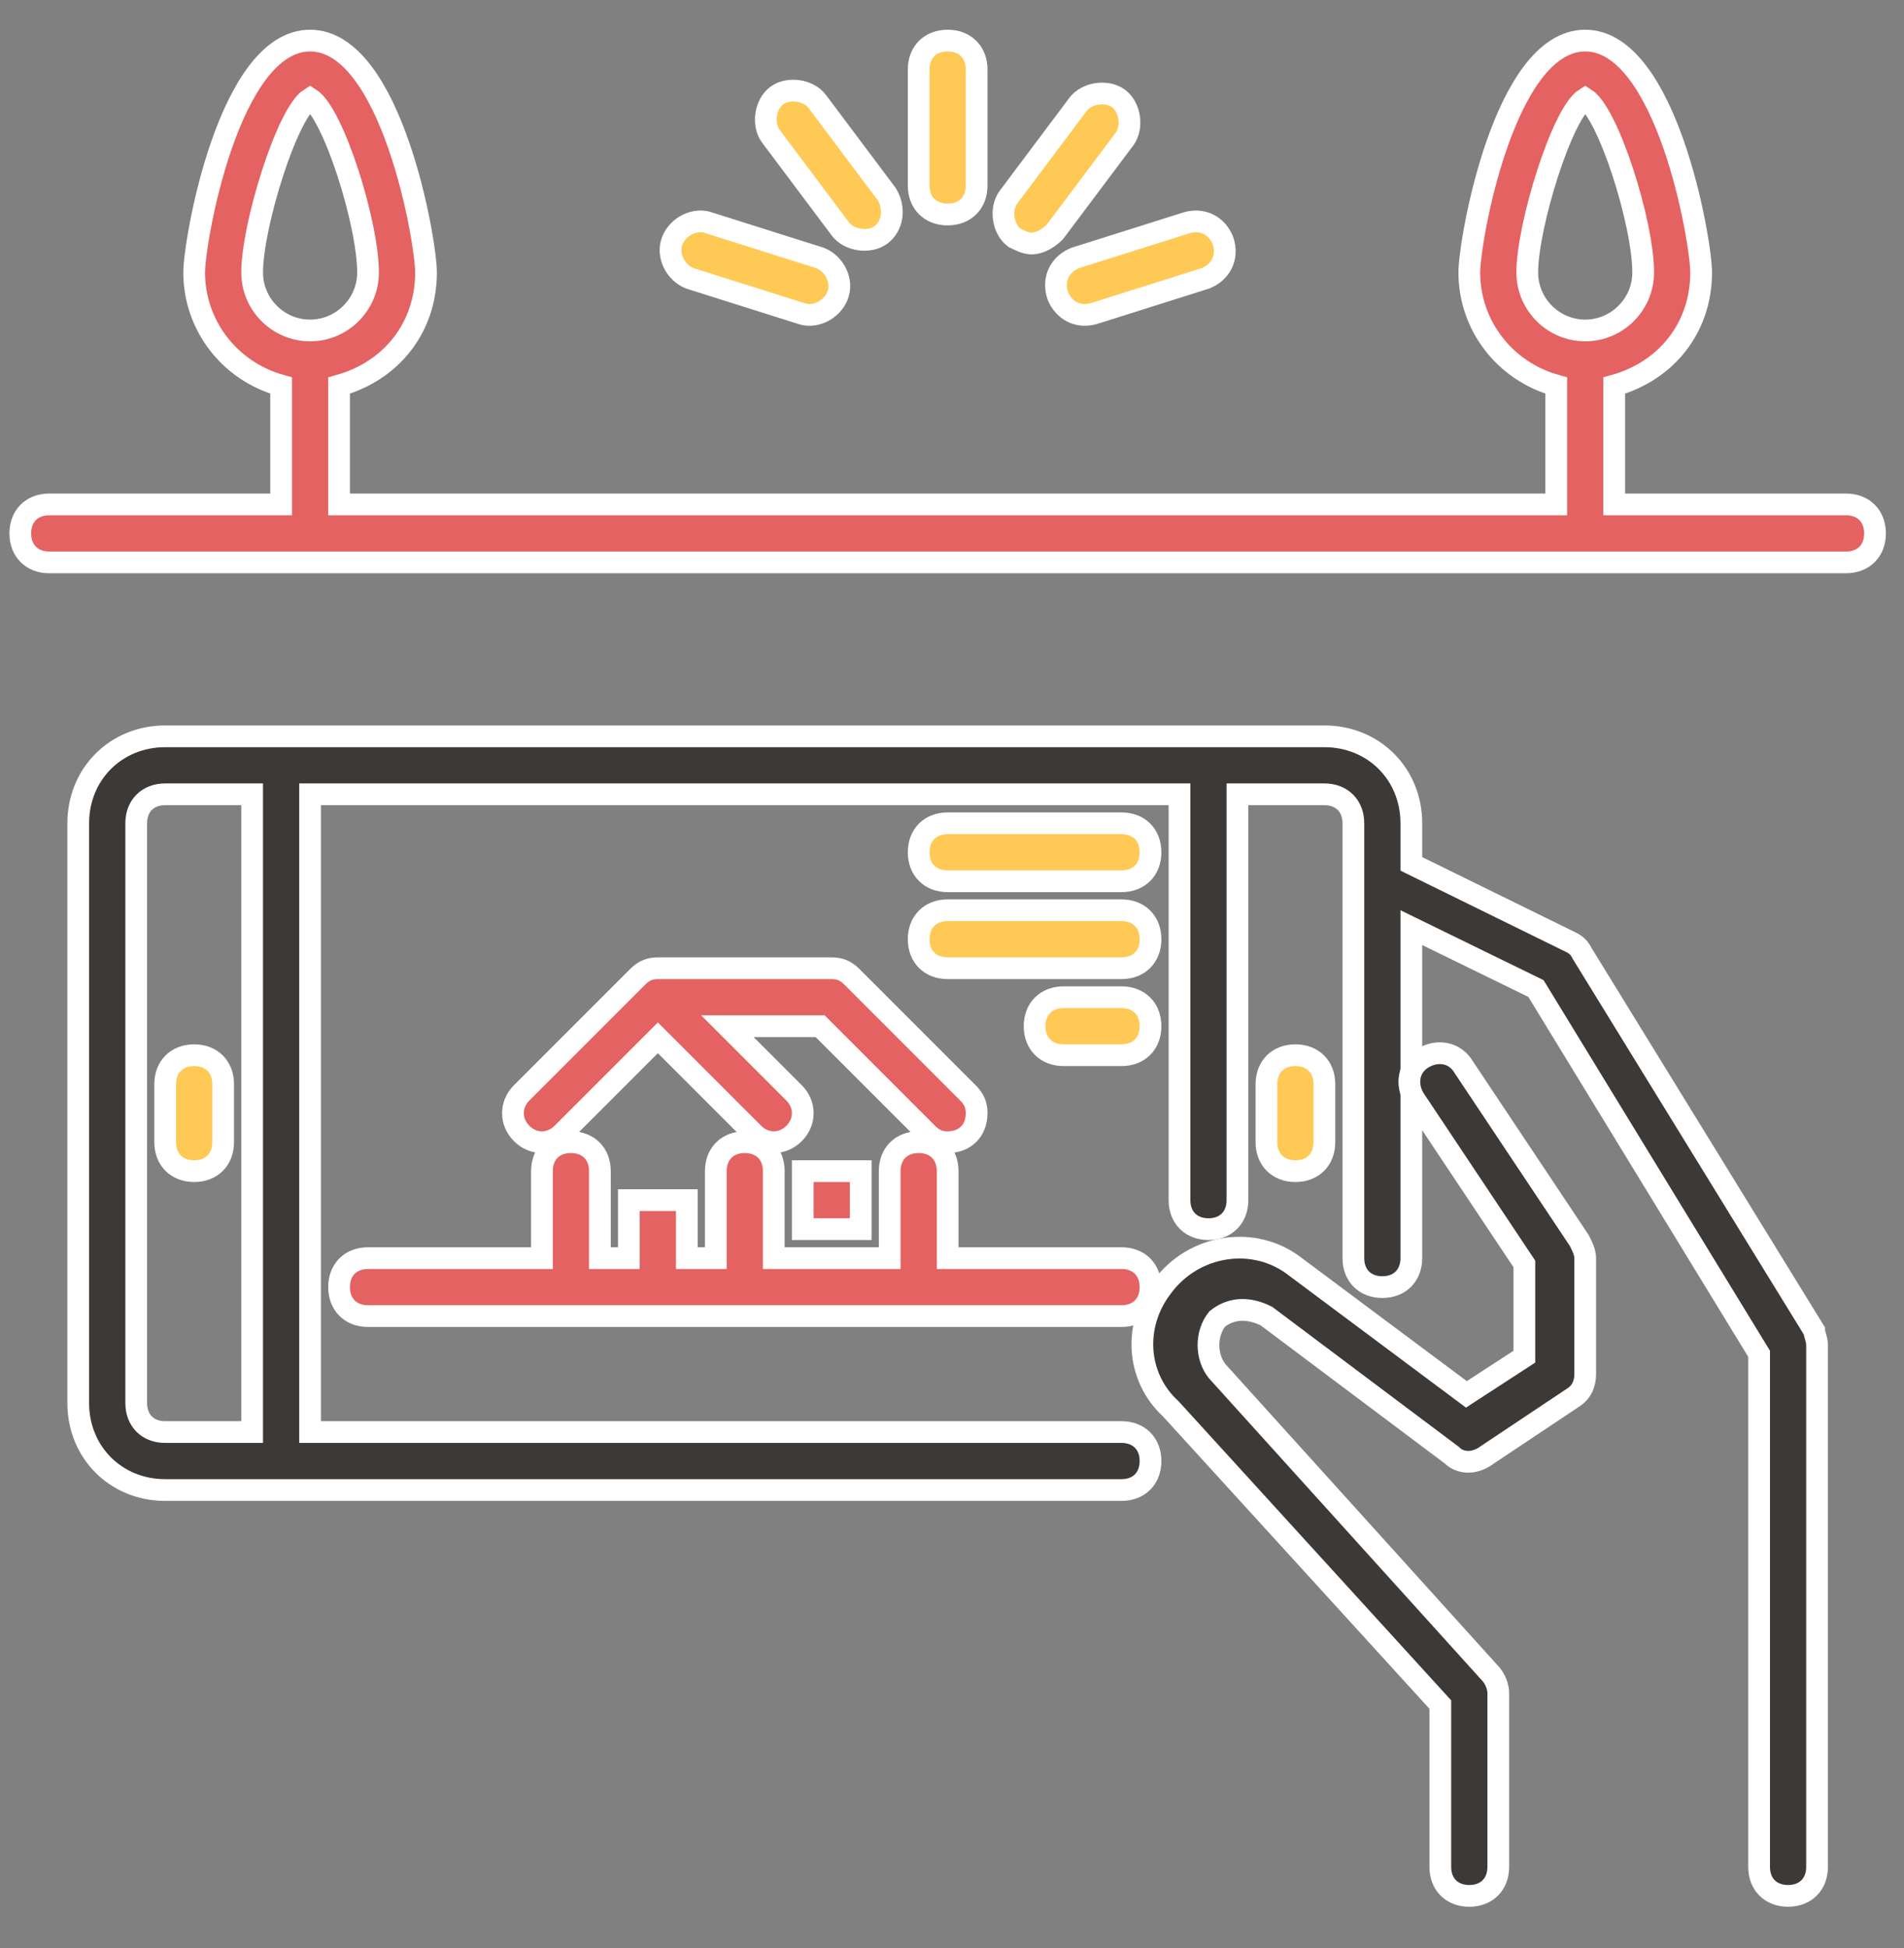
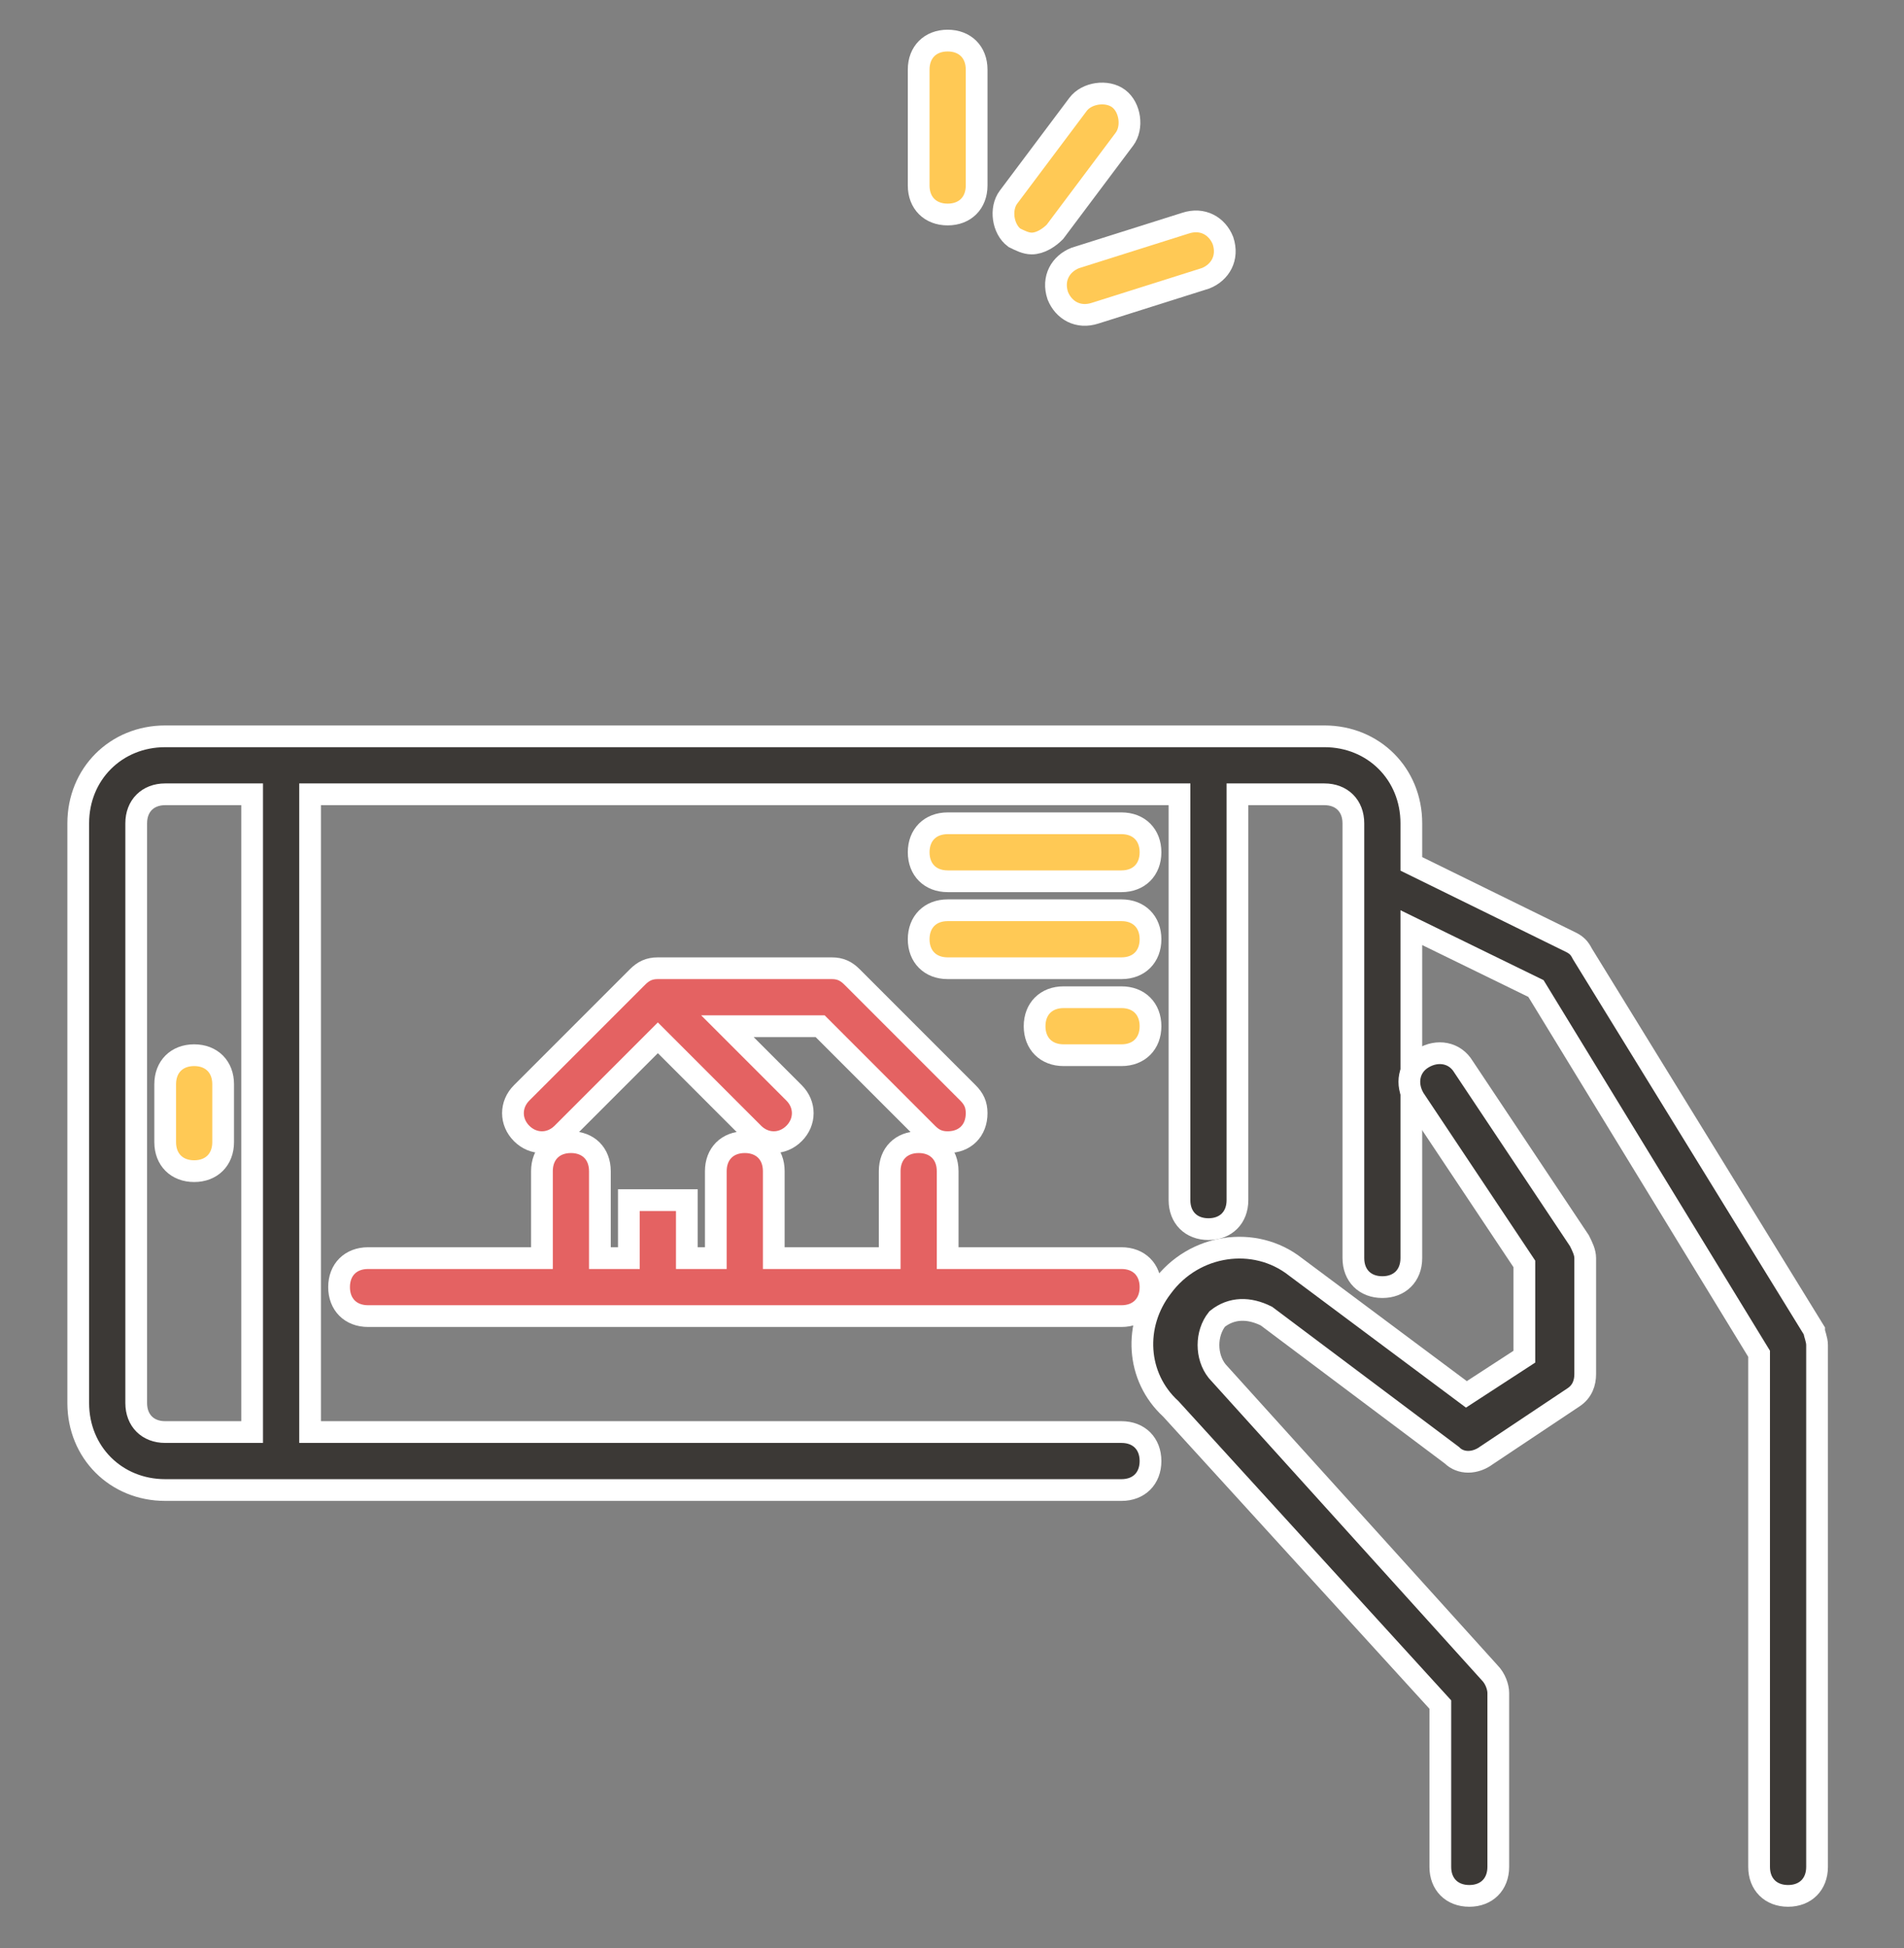
<svg xmlns="http://www.w3.org/2000/svg" version="1.1" id="Layer_1" x="0px" y="0px" viewBox="0 0 65.7 67.2" style="enable-background:new 0 0 65.7 67.2;" xml:space="preserve">
  <rect x="0" y="0" width="65.7" height="67.2" fill="#808080" stroke="none" />
  <style type="text/css">
	.st0{fill:#E46262;stroke:#FFFFFF;stroke-width:0.75;stroke-miterlimit:10;}
	.st1{fill:#3C3936;stroke:#FFFFFF;stroke-width:0.75;stroke-miterlimit:10;}
	.st2{fill:#FFC955;stroke:#FFFFFF;stroke-width:0.75;stroke-miterlimit:10;}
</style>
  <g>
-     <path class="st0" d="M63.7,17.4h-8v-4.1c1.8-0.5,3-2,3-3.9c0-1.1-1.2-8-4-8s-4,6.9-4,8c0,1.8,1.2,3.4,3,3.9v4.1h-42v-4.1   c1.8-0.5,3-2,3-3.9c0-1.1-1.2-8-4-8s-4,6.9-4,8c0,1.8,1.2,3.4,3,3.9v4.1h-8c-0.6,0-1,0.4-1,1s0.4,1,1,1h62c0.6,0,1-0.4,1-1   S64.3,17.4,63.7,17.4z M52.7,9.4c0-1.6,1.2-5.5,2-6c0.8,0.5,2,4.3,2,6c0,1.1-0.9,2-2,2S52.7,10.5,52.7,9.4z M8.7,9.4   c0-1.6,1.2-5.5,2-6c0.8,0.5,2,4.3,2,6c0,1.1-0.9,2-2,2S8.7,10.5,8.7,9.4z" />
    <path class="st1" d="M54.6,32.9c-0.1-0.2-0.2-0.3-0.4-0.4l-5.5-2.7v-1.4c0-1.7-1.3-3-3-3h-40c-1.7,0-3,1.3-3,3v20c0,1.7,1.3,3,3,3   h33c0.6,0,1-0.4,1-1s-0.4-1-1-1h-28v-22h30v14c0,0.6,0.4,1,1,1s1-0.4,1-1v-14h3c0.6,0,1,0.4,1,1v15c0,0.6,0.4,1,1,1s1-0.4,1-1V32   l4.3,2.1l7.7,12.6v17.7c0,0.6,0.4,1,1,1s1-0.4,1-1v-18c0-0.2-0.1-0.4-0.1-0.5L54.6,32.9z M8.7,49.4h-3c-0.6,0-1-0.4-1-1v-20   c0-0.6,0.4-1,1-1h3V49.4z" />
    <path class="st1" d="M50.5,36.8c-0.3-0.5-0.9-0.6-1.4-0.3s-0.6,0.9-0.3,1.4l3.8,5.7v3.2l-2,1.3l-5.9-4.4c-1.4-1.1-3.5-0.8-4.6,0.7   c-1,1.3-0.9,3.1,0.3,4.2l9.3,10.2v5.6c0,0.6,0.4,1,1,1s1-0.4,1-1v-6c0-0.2-0.1-0.5-0.3-0.7L42,47.3c-0.4-0.5-0.4-1.3,0-1.8   c0.5-0.4,1.1-0.4,1.7-0.1l6.4,4.8c0.3,0.3,0.8,0.3,1.2,0l3-2c0.3-0.2,0.4-0.5,0.4-0.8v-4c0-0.2-0.1-0.4-0.2-0.6L50.5,36.8z" />
-     <path class="st2" d="M45.7,39.4v-2c0-0.6-0.4-1-1-1s-1,0.4-1,1v2c0,0.6,0.4,1,1,1S45.7,40,45.7,39.4z" />
    <path class="st2" d="M5.7,39.4c0,0.6,0.4,1,1,1s1-0.4,1-1v-2c0-0.6-0.4-1-1-1s-1,0.4-1,1V39.4z" />
    <path class="st0" d="M32.7,39.4c0.6,0,1-0.4,1-1c0-0.3-0.1-0.5-0.3-0.7l-4-4c-0.2-0.2-0.4-0.3-0.7-0.3h-6c-0.3,0-0.5,0.1-0.7,0.3   l-4,4c-0.4,0.4-0.4,1,0,1.4s1,0.4,1.4,0l3.3-3.3l3.3,3.3c0.4,0.4,1,0.4,1.4,0s0.4-1,0-1.4l0,0l-2.3-2.3h3.2l3.7,3.7   C32.2,39.3,32.4,39.4,32.7,39.4z" />
-     <rect x="27.7" y="40.4" class="st0" width="2" height="2" />
    <path class="st0" d="M11.7,44.4c0,0.6,0.4,1,1,1h26c0.6,0,1-0.4,1-1s-0.4-1-1-1h-6v-3c0-0.6-0.4-1-1-1s-1,0.4-1,1v3h-4v-3   c0-0.6-0.4-1-1-1s-1,0.4-1,1v3h-1v-2h-2v2h-1v-3c0-0.6-0.4-1-1-1s-1,0.4-1,1v3h-6C12.1,43.4,11.7,43.8,11.7,44.4z" />
    <path class="st2" d="M38.7,28.4h-6c-0.6,0-1,0.4-1,1s0.4,1,1,1h6c0.6,0,1-0.4,1-1S39.3,28.4,38.7,28.4z" />
    <path class="st2" d="M38.7,31.4h-6c-0.6,0-1,0.4-1,1c0,0.6,0.4,1,1,1h6c0.6,0,1-0.4,1-1C39.7,31.8,39.3,31.4,38.7,31.4z" />
    <path class="st2" d="M38.7,34.4h-2c-0.6,0-1,0.4-1,1s0.4,1,1,1h2c0.6,0,1-0.4,1-1S39.3,34.4,38.7,34.4z" />
    <path class="st2" d="M32.7,7.4c0.6,0,1-0.4,1-1v-4c0-0.6-0.4-1-1-1s-1,0.4-1,1v4C31.7,7,32.1,7.4,32.7,7.4z" />
-     <path class="st2" d="M29,7.9c0.3,0.4,1,0.5,1.4,0.2s0.5-0.9,0.2-1.4l-2.4-3.2c-0.3-0.4-1-0.5-1.4-0.2s-0.5,1-0.2,1.4l0,0L29,7.9z" />
-     <path class="st2" d="M23.8,9.6l3.8,1.2c0.5,0.2,1.1-0.1,1.3-0.6c0.2-0.5-0.1-1.1-0.6-1.3l-3.8-1.2c-0.5-0.2-1.1,0.1-1.3,0.6   S23.3,9.4,23.8,9.6L23.8,9.6z" />
    <path class="st2" d="M36.5,10.2c0.2,0.5,0.7,0.8,1.3,0.6l0,0l3.8-1.2c0.5-0.2,0.8-0.7,0.6-1.3c-0.2-0.5-0.7-0.8-1.3-0.6l0,0   l-3.8,1.2C36.6,9.1,36.3,9.6,36.5,10.2z" />
    <path class="st2" d="M35.6,8.4c0.3,0,0.6-0.2,0.8-0.4l2.4-3.2c0.3-0.4,0.2-1.1-0.2-1.4s-1.1-0.2-1.4,0.2l0,0l-2.4,3.2   c-0.3,0.4-0.2,1.1,0.2,1.4C35.2,8.3,35.4,8.4,35.6,8.4z" />
  </g>
</svg>